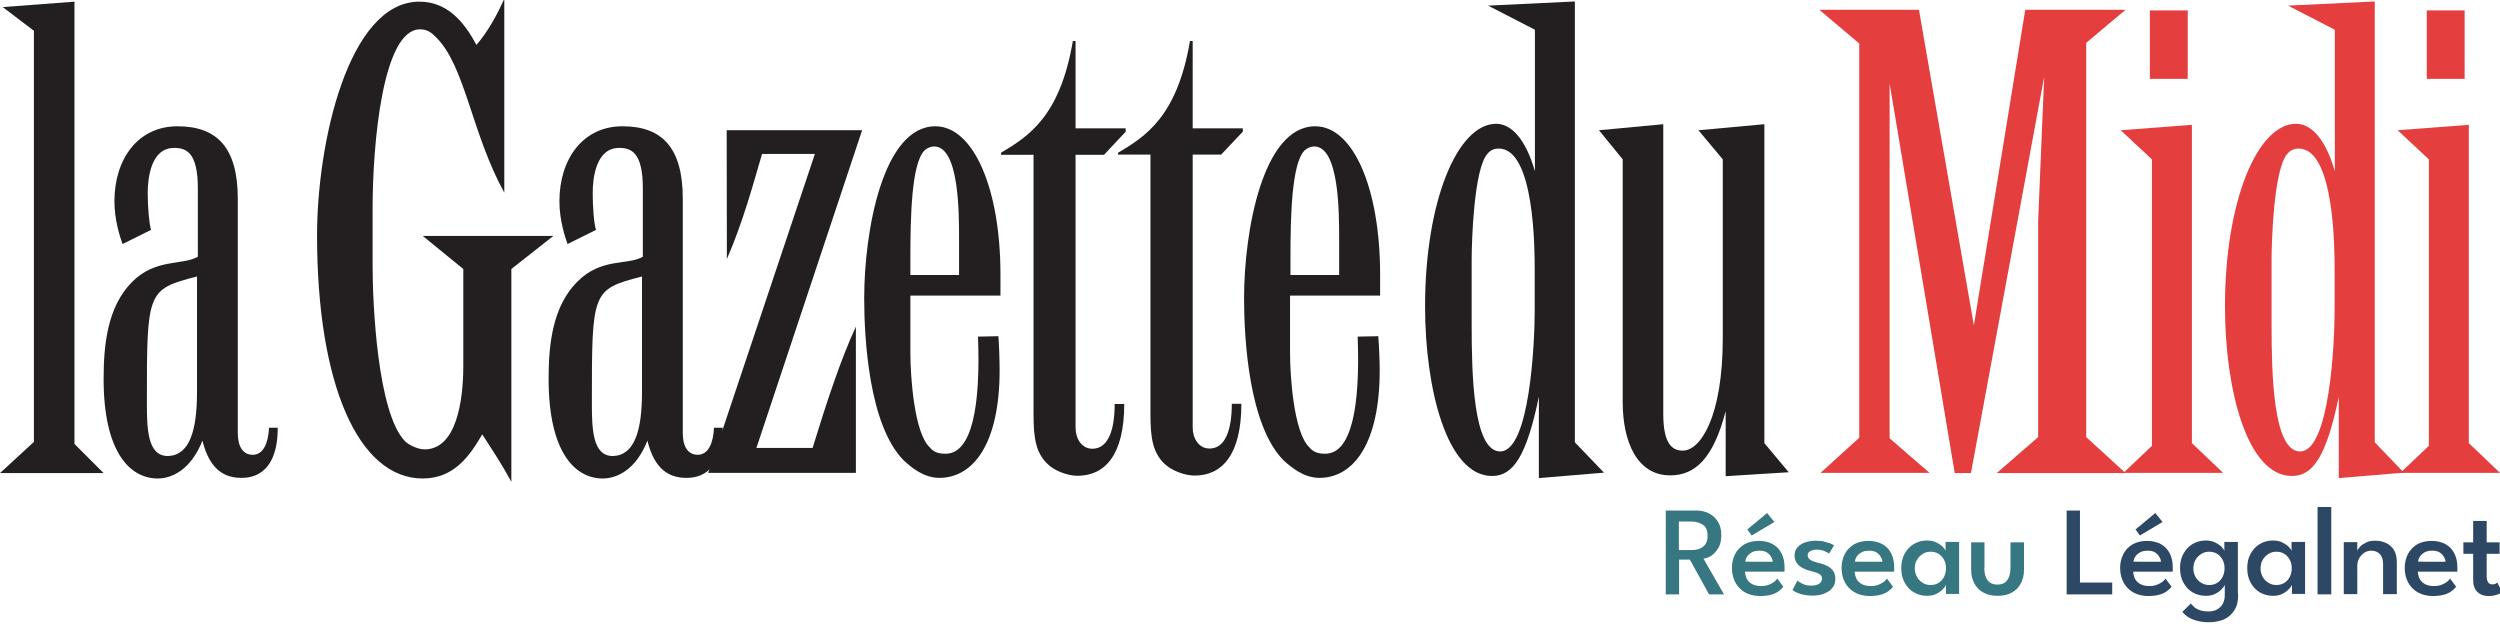
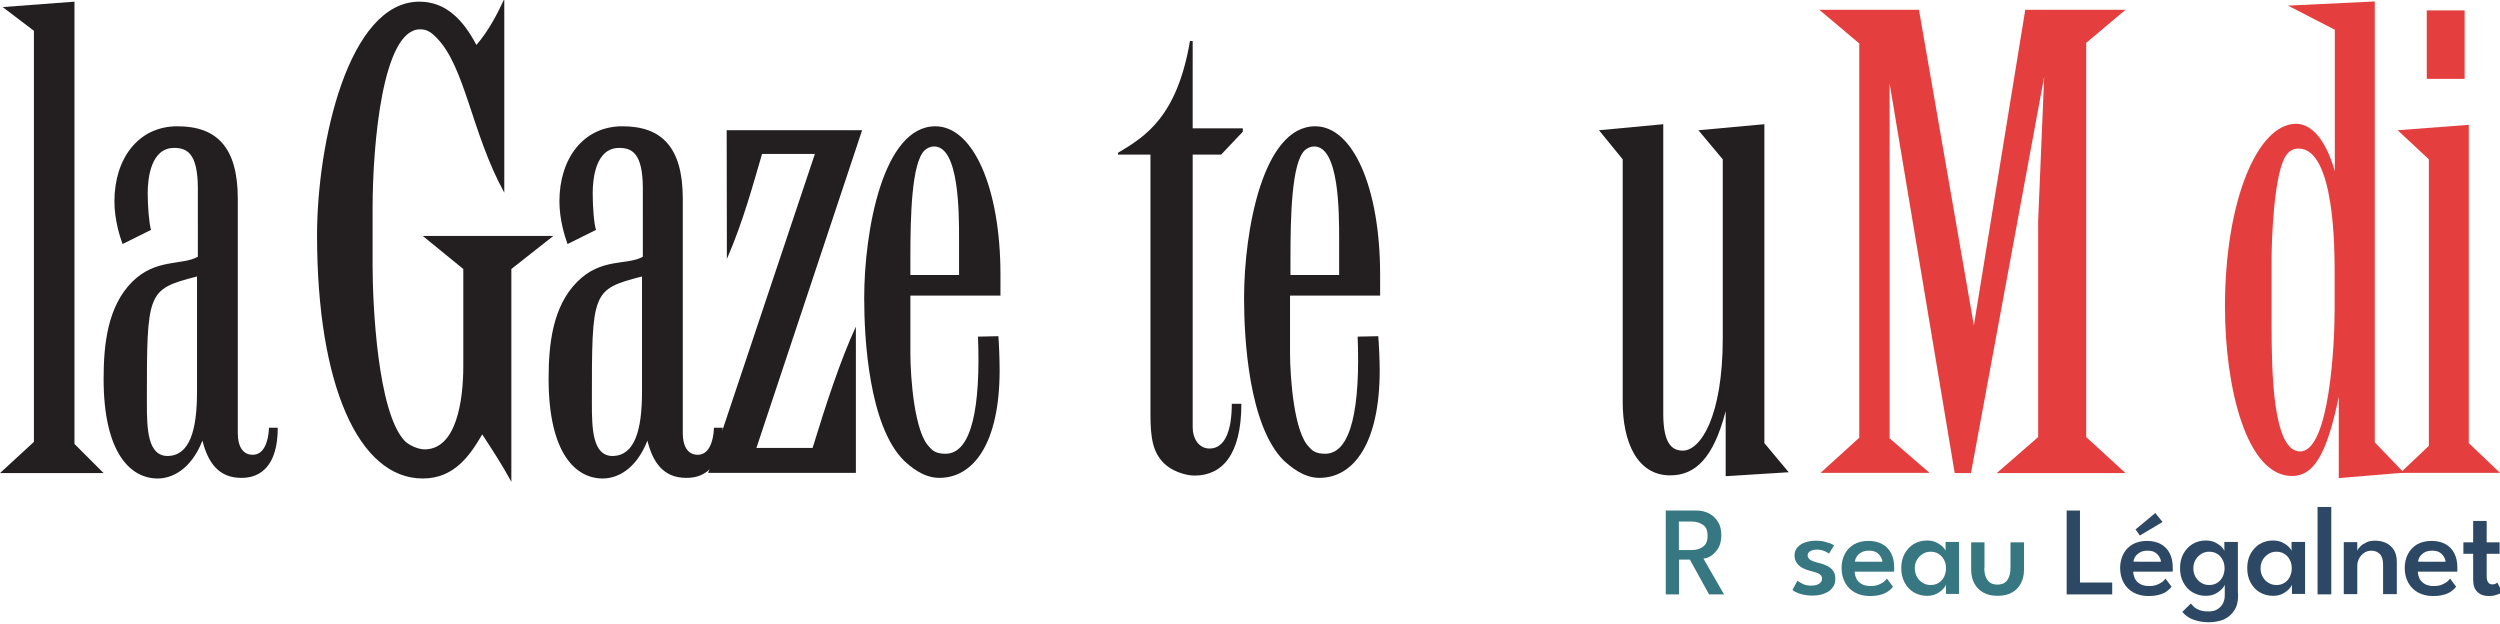
<svg xmlns="http://www.w3.org/2000/svg" version="1.1" id="Calque_2_00000024003726168828363730000016012330097848563886_" x="0px" y="0px" viewBox="0 0 1201.7 300" style="enable-background:new 0 0 1201.7 300;" xml:space="preserve">
  <style type="text/css"> .st0{fill:#231F20;} .st1{fill:#E53E3E;} .st2{fill:#367781;} .st3{fill:#2D4865;} </style>
  <g id="Calque_1-2">
    <g>
      <path class="st0" d="M1.3,3.4l34.5-2.6v212.6l14,14H0l16.3-15V14.8L1.3,3.4z" />
      <path class="st0" d="M58.9,117.3c-1.3-3.6-3.9-11.7-3.9-20.5c0-20.5,11.4-36.1,30.3-36.1s29,10.1,29,34.8v112.7 c0,6.2,2.3,10.4,7.2,10.4c5.2,0,7.5-5.9,7.8-13h4.2c0,24.1-14.3,24.1-17.6,24.1c-10.7,0-15.9-7.2-18.6-17.9 c-5.5,14-14.7,18.2-21.5,18.2c-13,0-26-12.1-26-47.9c0-16.9,2-34.8,13.7-46.6c11.4-11.4,24.1-7.8,31.6-12.1V90.6 c0-17.3-5.5-19.5-11.4-19.5C72.6,71.1,71,85.4,71,92.9c0,6.5,0.7,14.7,1.6,17.6L58.9,117.3L58.9,117.3z M94.7,132.9 c-24.1,6.2-24.1,7.2-24.1,60.6c0,12.7,0.3,25.7,10.1,25.7c10.4-0.3,14-12.1,14-30.9V132.9L94.7,132.9z" />
      <path class="st0" d="M245.8,231.6c-4.2-7.8-9.1-15.3-14-22.8c-5.9,10.1-13.4,21.2-28.6,21.2c-30.9,0-50.8-45.2-50.8-116.9 c0-44.3,15-112.3,49.2-112.3c13,0,21.2,9.1,27.4,20.8c5.9-6.8,10.1-15,13.4-22.1v93.1C226.6,63.9,223.7,32,209.7,18 c-2.3-2.3-4.2-3.9-7.8-3.9c-17.9,0-22.8,54.7-22.8,86.3v27.4c0,17.9,2.3,70.7,15.6,84.3c1.6,1.6,5.9,3.9,9.4,3.9 c15.3,0,18.6-23.4,18.6-40.1v-46.6l-19.5-15.9H266l-20.2,15.9L245.8,231.6L245.8,231.6z" />
      <path class="st0" d="M272.8,117.3c-1.3-3.6-3.9-11.7-3.9-20.5c0-20.5,11.4-36.1,30.3-36.1s29,10.1,29,34.8v112.7 c0,6.2,2.3,10.4,7.2,10.4c5.2,0,7.5-5.9,7.8-13h4.2c0,24.1-14.3,24.1-17.6,24.1c-10.7,0-16-7.2-18.6-17.9 c-5.5,14-14.6,18.2-21.5,18.2c-13,0-26-12.1-26-47.9c0-16.9,2-34.8,13.7-46.6s24.1-7.8,31.6-12.1V90.6c0-17.3-5.5-19.5-11.4-19.5 c-11.1,0-12.7,14.3-12.7,21.8c0,6.5,0.6,14.7,1.6,17.6L272.8,117.3L272.8,117.3z M308.6,132.9c-24.1,6.2-24.1,7.2-24.1,60.6 c0,12.7,0.3,25.7,10.1,25.7c10.4-0.3,14-12.1,14-30.9V132.9L308.6,132.9z" />
      <path class="st0" d="M349.3,62.6h65.1l-50.8,152.7h27c6.5-21.2,13.4-42.3,20.8-58.3v70.3h-71L391.7,74h-25.4 c-4.2,14.3-9.1,32.6-16.9,50.5L349.3,62.6L349.3,62.6z" />
      <path class="st0" d="M479.9,161.6c0.3,3.3,0.6,11.7,0.6,16.3c0,35.5-12.7,51.8-29,51.8c-7.8,0-14-5.5-17.2-8.5 c-16.6-16.9-18.9-58.3-18.9-77.8c0-32.6,9.1-82.7,34.2-82.7c18.2,0,31.3,29.6,31.3,71.3v10.1h-43.3v27.4c0,12.4,2,38.4,9.1,45.3 c1.6,1.9,3.3,3.3,7.8,3.3c12.7,0,16.9-22.8,15.6-56.3L479.9,161.6L479.9,161.6z M461,115c0-13,0-44.6-12-44.6 c-1.6,0-3.3,0.7-4.6,1.9c-6.2,6.2-6.8,31.3-6.8,51.8v8.1H461L461,115L461,115z" />
-       <path class="st0" d="M481.2,73.4c13-7.8,28.3-17.2,34.5-53.7h1.3v42h24.1v1.6l-10.4,11.1H517v131.2c0,5.2,2.9,10.1,8.1,10.1 c7.5,0,10.7-8.8,10.7-21.5h4.6c0,24.7-9.4,34.5-22.5,34.5c-4.6,0-11.1-2.3-14.6-5.9c-5.2-5.2-6.5-11.7-6.5-23.4v-125h-15.6 L481.2,73.4L481.2,73.4z" />
      <path class="st0" d="M537.5,73.4c13-7.8,28.3-17.2,34.5-53.7h1.3v42h24.1v1.6L587,74.3h-13.7v131.2c0,5.2,2.9,10.1,8.1,10.1 c7.5,0,10.7-8.8,10.7-21.5h4.6c0,24.7-9.4,34.5-22.5,34.5c-4.6,0-11.1-2.3-14.7-5.9c-5.2-5.2-6.5-11.7-6.5-23.4v-125h-15.6V73.4 L537.5,73.4z" />
      <path class="st0" d="M662.5,161.6c0.3,3.3,0.7,11.7,0.7,16.3c0,35.5-12.7,51.8-29,51.8c-7.8,0-14-5.5-17.3-8.5 c-16.6-16.9-18.9-58.3-18.9-77.8c0-32.6,9.1-82.7,34.2-82.7c18.2,0,31.2,29.6,31.2,71.3v10.1h-43.3v27.4c0,12.4,2,38.4,9.1,45.3 c1.6,1.9,3.3,3.3,7.8,3.3c12.7,0,16.9-22.8,15.6-56.3L662.5,161.6L662.5,161.6z M643.7,115c0-13,0-44.6-12-44.6 c-1.6,0-3.3,0.7-4.6,1.9c-6.2,6.2-6.8,31.3-6.8,51.8v8.1h23.4L643.7,115L643.7,115z" />
-       <path class="st0" d="M715.3,2.7l41.7-2v211.9l14,14.6l-31.3,2.6v-39.1c-5.9,28.6-12.4,38.1-22.5,38.1c-21.8,0-32.2-42.3-32.2-81.4 c0-50.8,15.6-87.9,34.2-87.9c7.5,0,14.3,7.8,18.6,22.8v-68L715.3,2.7L715.3,2.7z M737.7,130c0-9.8,0-58.6-17.3-58.6 c-2,0-3.9,0.7-5.2,2.3c-6.8,6.8-7.8,43-7.8,50.8v31.6c0,23.4,0.7,60.9,13.7,60.9c14.3,0,16.6-52.7,16.6-67.4L737.7,130L737.7,130z " />
      <path class="st0" d="M848.1,59.7V213l11.7,14l-30.3,1.9v-31.3c-5.9,22.8-14.7,30.9-26.7,30.9c-16,0-22.8-16.3-22.8-35.2V76.6 l-11.4-14l30.9-2.9V199c0,15.3,4.9,17.6,9.4,17.6c8.5,0,19.2-16.3,19.2-54.1V76.6l-11.7-14C816.5,62.6,848.1,59.7,848.1,59.7z" />
      <path class="st1" d="M874.5,4.7h47.9l26.4,151.7L973.5,4.7h48.2l-18.9,15.9v189.5l18.9,17.3h-61.9l19.9-17.3V106.2l2.9-69.3 l-35.2,190.5h-7.8L908.3,40.1v170.6l19.2,16.6h-52.4l18.6-16.9V20.9L874.5,4.7L874.5,4.7z" />
-       <path class="st1" d="M1019.4,62.6l34.2-2.6v153l15,14.3h-47.9l13.7-13V76.6C1034.3,76.6,1019.4,62.6,1019.4,62.6z M1033.4,5h18.2 v32.9h-18.2C1033.4,37.9,1033.4,5,1033.4,5z" />
      <path class="st1" d="M1099.8,2.7l41.7-2v211.9l14,14.6l-31.3,2.6v-39.1c-5.9,28.6-12.4,38.1-22.5,38.1 c-21.8,0-32.2-42.3-32.2-81.4c0-50.8,15.6-87.9,34.2-87.9c7.5,0,14.3,7.8,18.6,22.8v-68L1099.8,2.7L1099.8,2.7z M1122.2,130 c0-9.8,0-58.6-17.3-58.6c-1.9,0-3.9,0.7-5.2,2.3c-6.8,6.8-7.8,43-7.8,50.8v31.6c0,23.4,0.7,60.9,13.7,60.9 c14.3,0,16.6-52.7,16.6-67.4L1122.2,130L1122.2,130z" />
      <path class="st1" d="M1152.5,62.6l34.2-2.6v153l15,14.3h-47.9l13.7-13V76.6C1167.5,76.6,1152.5,62.6,1152.5,62.6z M1166.5,5h18.2 v32.9h-18.2C1166.5,37.9,1166.5,5,1166.5,5z" />
    </g>
  </g>
  <g>
    <path class="st2" d="M800.7,245.4h14.8c2.2,0,4.2,0.5,6,1.4c1.8,0.9,3.2,2.3,4.3,4c1.1,1.8,1.6,3.9,1.6,6.4c0,2.5-0.5,4.6-1.4,6.2 c-1,1.6-2.1,2.8-3.4,3.7s-2.6,1.3-3.8,1.4l9.9,17.2h-7.2l-9.2-16.7h-5.2v16.7h-6.4V245.4z M807.1,264.4h6.1c2.2,0,4-0.5,5.4-1.6 c1.5-1.1,2.2-2.8,2.2-5.3c0-2.5-0.7-4.2-2.2-5.2c-1.4-1-3.2-1.6-5.4-1.6h-6.2V264.4z" />
-     <path class="st2" d="M838.8,274.7c0,1.3,0.4,2.5,0.9,3.6c0.6,1.1,1.5,1.9,2.6,2.5c1.1,0.6,2.6,0.9,4.2,0.9c1.4,0,2.7-0.2,3.7-0.6 s1.9-0.9,2.6-1.4c0.7-0.6,1.2-1.1,1.5-1.6l2.9,3.9c-0.6,0.9-1.4,1.6-2.4,2.3c-1,0.7-2.1,1.2-3.6,1.6c-1.4,0.4-3.2,0.6-5.2,0.6 c-2.7,0-5.1-0.6-7.1-1.7s-3.6-2.7-4.7-4.7s-1.7-4.4-1.7-7.1c0-2.4,0.5-4.6,1.5-6.6c1-2,2.5-3.5,4.4-4.7c1.9-1.1,4.3-1.7,7-1.7 c2.5,0,4.7,0.5,6.6,1.5c1.9,1,3.3,2.5,4.3,4.4c1,1.9,1.5,4.2,1.5,6.9c0,0.2,0,0.5,0,1c0,0.5,0,0.8-0.1,1H838.8z M852.1,270 c0-0.7-0.2-1.4-0.7-2.2c-0.4-0.8-1.1-1.6-2-2.2c-0.9-0.6-2.1-0.9-3.7-0.9c-1.6,0-2.8,0.3-3.8,0.9c-1,0.6-1.7,1.3-2.2,2.1 c-0.5,0.8-0.7,1.6-0.8,2.3H852.1z M842,257.4l-2.1-2.9l9.5-7.9l3.5,4.3L842,257.4z" />
    <path class="st2" d="M872.8,259.9c1.4,0,2.7,0.1,3.9,0.4c1.2,0.3,2.2,0.6,3.1,0.9c0.9,0.4,1.4,0.7,1.8,0.9l-2.4,4 c-0.4-0.3-1.1-0.7-2.2-1.2c-1-0.4-2.2-0.7-3.5-0.7c-1.3,0-2.4,0.2-3.3,0.7c-0.9,0.5-1.3,1.2-1.3,2.1c0,0.9,0.5,1.6,1.4,2.2 c0.9,0.5,2.2,1,3.9,1.4c1.3,0.3,2.6,0.7,3.8,1.3c1.2,0.5,2.2,1.3,3,2.3c0.8,1,1.2,2.3,1.2,3.9c0,1.6-0.3,2.9-1,3.9 c-0.7,1-1.5,1.9-2.6,2.5c-1.1,0.6-2.3,1.1-3.6,1.4c-1.3,0.3-2.7,0.4-4,0.4c-1.6,0-3.1-0.2-4.4-0.5c-1.3-0.3-2.4-0.7-3.2-1.1 c-0.9-0.4-1.5-0.8-1.8-1.1l2.4-4.5c0.5,0.5,1.4,1,2.6,1.6c1.2,0.6,2.5,0.8,4,0.8c1.6,0,2.9-0.3,3.8-0.9s1.4-1.4,1.4-2.4 c0-0.8-0.2-1.4-0.7-1.8c-0.5-0.5-1.1-0.8-1.9-1.1c-0.8-0.3-1.7-0.5-2.7-0.8c-0.9-0.2-1.8-0.5-2.8-0.9c-0.9-0.4-1.8-0.8-2.5-1.4 c-0.8-0.6-1.4-1.3-1.9-2.2c-0.5-0.9-0.7-1.9-0.7-3.1c0-1.5,0.5-2.8,1.4-3.8c1-1.1,2.2-1.9,3.8-2.4S871,259.9,872.8,259.9z" />
    <path class="st2" d="M891.5,274.7c0,1.3,0.4,2.5,0.9,3.6c0.6,1.1,1.5,1.9,2.6,2.5c1.1,0.6,2.6,0.9,4.2,0.9c1.4,0,2.7-0.2,3.7-0.6 s1.9-0.9,2.6-1.4c0.7-0.6,1.2-1.1,1.5-1.6l2.9,3.9c-0.6,0.9-1.4,1.6-2.4,2.3c-1,0.7-2.1,1.2-3.6,1.6c-1.4,0.4-3.2,0.6-5.2,0.6 c-2.7,0-5.1-0.6-7.1-1.7s-3.6-2.7-4.7-4.7s-1.7-4.4-1.7-7.1c0-2.4,0.5-4.6,1.5-6.6c1-2,2.5-3.5,4.4-4.7c1.9-1.1,4.3-1.7,7-1.7 c2.5,0,4.7,0.5,6.6,1.5c1.9,1,3.3,2.5,4.3,4.4c1,1.9,1.5,4.2,1.5,6.9c0,0.2,0,0.5,0,1c0,0.5,0,0.8-0.1,1H891.5z M904.8,270 c0-0.7-0.2-1.4-0.7-2.2c-0.4-0.8-1.1-1.6-2-2.2c-0.9-0.6-2.1-0.9-3.7-0.9c-1.6,0-2.8,0.3-3.8,0.9c-1,0.6-1.7,1.3-2.2,2.1 c-0.5,0.8-0.7,1.6-0.8,2.3H904.8z" />
    <path class="st2" d="M935.4,285.7v-4.6c-0.2,0.5-0.6,1.2-1.4,2c-0.8,0.9-1.8,1.6-3.1,2.3c-1.3,0.7-2.9,1-4.7,1 c-2.3,0-4.4-0.6-6.3-1.7c-1.9-1.1-3.3-2.7-4.4-4.7c-1.1-2-1.6-4.3-1.6-6.9s0.5-4.9,1.6-6.9c1.1-2,2.6-3.6,4.4-4.7 c1.9-1.1,4-1.7,6.3-1.7c1.7,0,3.3,0.3,4.5,0.9s2.3,1.3,3.1,2.1s1.3,1.5,1.4,2.1v-4.4h6.5v25H935.4z M920.4,273.2 c0,1.6,0.4,3,1.1,4.2c0.7,1.2,1.6,2.1,2.8,2.8c1.1,0.7,2.4,1,3.7,1c1.4,0,2.7-0.3,3.8-1c1.1-0.7,2-1.6,2.6-2.8c0.6-1.2,1-2.6,1-4.2 s-0.3-3-1-4.2c-0.6-1.2-1.5-2.1-2.6-2.8c-1.1-0.7-2.4-1-3.8-1c-1.3,0-2.6,0.3-3.7,1c-1.1,0.7-2.1,1.6-2.8,2.8 C920.7,270.2,920.4,271.6,920.4,273.2z" />
    <path class="st2" d="M953.8,273c0,2.4,0.5,4.4,1.5,5.8c1,1.4,2.6,2.2,4.8,2.2c2.2,0,3.8-0.7,4.8-2.2c1-1.4,1.5-3.4,1.5-5.8v-12.3 h6.5v13.1c0,2.5-0.5,4.7-1.5,6.6c-1,1.9-2.4,3.4-4.3,4.4c-1.9,1.1-4.2,1.6-6.9,1.6c-2.7,0-5-0.5-6.9-1.6c-1.9-1.1-3.3-2.5-4.3-4.4 c-1-1.9-1.5-4.1-1.5-6.6v-13.1h6.4V273z" />
    <path class="st3" d="M993.4,245.4h6.4V280h15.5v5.7h-21.9V245.4z" />
    <path class="st3" d="M1025.4,274.7c0,1.3,0.4,2.5,0.9,3.6c0.6,1.1,1.5,1.9,2.6,2.5c1.1,0.6,2.6,0.9,4.2,0.9c1.4,0,2.7-0.2,3.7-0.6 s1.9-0.9,2.6-1.4c0.7-0.6,1.2-1.1,1.5-1.6l2.9,3.9c-0.6,0.9-1.4,1.6-2.4,2.3c-1,0.7-2.1,1.2-3.6,1.6c-1.4,0.4-3.2,0.6-5.2,0.6 c-2.7,0-5.1-0.6-7.1-1.7s-3.6-2.7-4.7-4.7s-1.7-4.4-1.7-7.1c0-2.4,0.5-4.6,1.5-6.6c1-2,2.5-3.5,4.4-4.7c1.9-1.1,4.3-1.7,7-1.7 c2.5,0,4.7,0.5,6.6,1.5c1.9,1,3.3,2.5,4.3,4.4c1,1.9,1.5,4.2,1.5,6.9c0,0.2,0,0.5,0,1c0,0.5,0,0.8-0.1,1H1025.4z M1038.7,270 c0-0.7-0.2-1.4-0.7-2.2c-0.4-0.8-1.1-1.6-2-2.2c-0.9-0.6-2.1-0.9-3.7-0.9c-1.6,0-2.8,0.3-3.8,0.9c-1,0.6-1.7,1.3-2.2,2.1 c-0.5,0.8-0.7,1.6-0.8,2.3H1038.7z M1028.6,257.4l-2.1-2.9l9.5-7.9l3.5,4.3L1028.6,257.4z" />
    <path class="st3" d="M1069.4,285.7v-4.6c-0.2,0.5-0.6,1.2-1.4,2c-0.8,0.9-1.8,1.6-3.1,2.3c-1.3,0.7-2.9,1-4.7,1 c-2.3,0-4.4-0.6-6.3-1.7c-1.9-1.1-3.3-2.7-4.4-4.7c-1.1-2-1.6-4.3-1.6-6.9s0.5-4.9,1.6-6.9c1.1-2,2.6-3.6,4.4-4.7 c1.9-1.1,4-1.7,6.3-1.7c1.7,0,3.3,0.3,4.5,0.9s2.3,1.3,3.1,2.1s1.3,1.5,1.4,2.1v-4.4h6.5v25H1069.4z M1061.8,299.1 c-1.9,0-3.7-0.2-5.3-0.6c-1.6-0.4-3.1-0.9-4.4-1.7s-2.3-1.7-3.1-2.7l4.1-4c0.4,0.5,1,1.1,1.6,1.7c0.7,0.6,1.6,1.1,2.7,1.5 c1.1,0.4,2.5,0.6,4.2,0.6c1.6,0,3.1-0.3,4.2-1s2.1-1.6,2.7-2.8c0.6-1.2,0.9-2.5,0.9-4v-0.8h6.4v1.2c0,2.8-0.6,5.1-1.9,7 c-1.2,1.9-2.9,3.3-5,4.3C1066.8,298.6,1064.4,299.1,1061.8,299.1z M1054.3,273.2c0,1.6,0.4,3,1.1,4.2c0.7,1.2,1.6,2.1,2.8,2.8 c1.1,0.7,2.4,1,3.7,1c1.4,0,2.7-0.3,3.8-1c1.1-0.7,2-1.6,2.6-2.8c0.6-1.2,1-2.6,1-4.2s-0.3-3-1-4.2c-0.6-1.2-1.5-2.1-2.6-2.8 c-1.1-0.7-2.4-1-3.8-1c-1.3,0-2.6,0.3-3.7,1c-1.1,0.7-2.1,1.6-2.8,2.8C1054.7,270.2,1054.3,271.6,1054.3,273.2z" />
    <path class="st3" d="M1101.7,285.7v-4.6c-0.2,0.5-0.6,1.2-1.4,2c-0.8,0.9-1.8,1.6-3.1,2.3c-1.3,0.7-2.9,1-4.7,1 c-2.3,0-4.4-0.6-6.3-1.7c-1.9-1.1-3.3-2.7-4.4-4.7c-1.1-2-1.6-4.3-1.6-6.9s0.5-4.9,1.6-6.9c1.1-2,2.6-3.6,4.4-4.7 c1.9-1.1,4-1.7,6.3-1.7c1.7,0,3.3,0.3,4.5,0.9s2.3,1.3,3.1,2.1s1.3,1.5,1.4,2.1v-4.4h6.5v25H1101.7z M1086.6,273.2 c0,1.6,0.4,3,1.1,4.2c0.7,1.2,1.6,2.1,2.8,2.8c1.1,0.7,2.4,1,3.7,1c1.4,0,2.7-0.3,3.8-1c1.1-0.7,2-1.6,2.6-2.8c0.6-1.2,1-2.6,1-4.2 s-0.3-3-1-4.2c-0.6-1.2-1.5-2.1-2.6-2.8c-1.1-0.7-2.4-1-3.8-1c-1.3,0-2.6,0.3-3.7,1c-1.1,0.7-2.1,1.6-2.8,2.8 C1087,270.2,1086.6,271.6,1086.6,273.2z" />
    <path class="st3" d="M1120.6,285.7h-6.6v-42h6.6V285.7z" />
    <path class="st3" d="M1141.8,259.9c1.7,0,3.3,0.3,4.9,1s2.9,1.8,3.9,3.3c1,1.5,1.5,3.5,1.5,5.9v15.5h-6.6v-14.3 c0-2.3-0.5-3.9-1.6-5c-1.1-1.1-2.4-1.6-4.1-1.6c-1.1,0-2.2,0.3-3.2,0.9c-1,0.6-1.8,1.5-2.5,2.6c-0.6,1.1-1,2.3-1,3.7v13.7h-6.5v-25 h6.5v4.2c0.2-0.7,0.7-1.4,1.5-2.2c0.8-0.8,1.8-1.4,3.1-2S1140.3,259.9,1141.8,259.9z" />
    <path class="st3" d="M1162.2,274.7c0,1.3,0.4,2.5,0.9,3.6c0.6,1.1,1.5,1.9,2.6,2.5c1.1,0.6,2.6,0.9,4.2,0.9c1.4,0,2.7-0.2,3.7-0.6 s1.9-0.9,2.6-1.4c0.7-0.6,1.2-1.1,1.5-1.6l2.9,3.9c-0.6,0.9-1.4,1.6-2.4,2.3c-1,0.7-2.1,1.2-3.6,1.6c-1.4,0.4-3.2,0.6-5.2,0.6 c-2.7,0-5.1-0.6-7.1-1.7s-3.6-2.7-4.7-4.7s-1.7-4.4-1.7-7.1c0-2.4,0.5-4.6,1.5-6.6c1-2,2.5-3.5,4.4-4.7c1.9-1.1,4.3-1.7,7-1.7 c2.5,0,4.7,0.5,6.6,1.5c1.9,1,3.3,2.5,4.3,4.4c1,1.9,1.5,4.2,1.5,6.9c0,0.2,0,0.5,0,1c0,0.5,0,0.8-0.1,1H1162.2z M1175.5,270 c0-0.7-0.2-1.4-0.7-2.2c-0.4-0.8-1.1-1.6-2-2.2c-0.9-0.6-2.1-0.9-3.7-0.9c-1.6,0-2.8,0.3-3.8,0.9c-1,0.6-1.7,1.3-2.2,2.1 c-0.5,0.8-0.7,1.6-0.8,2.3H1175.5z" />
    <path class="st3" d="M1184.1,260.7h4.7v-10.3h6.5v10.3h6.2v5.5h-6.2v10.7c0,1.3,0.2,2.3,0.7,3c0.5,0.7,1.1,1,2,1 c0.7,0,1.3-0.1,1.7-0.4c0.4-0.3,0.7-0.4,0.7-0.5l2.4,4.7c-0.1,0.1-0.5,0.3-1.1,0.6c-0.6,0.3-1.4,0.5-2.3,0.8s-2,0.4-3.2,0.4 c-2.1,0-3.9-0.6-5.3-1.9s-2.1-3.2-2.1-5.9v-12.5h-4.7V260.7z" />
  </g>
</svg>